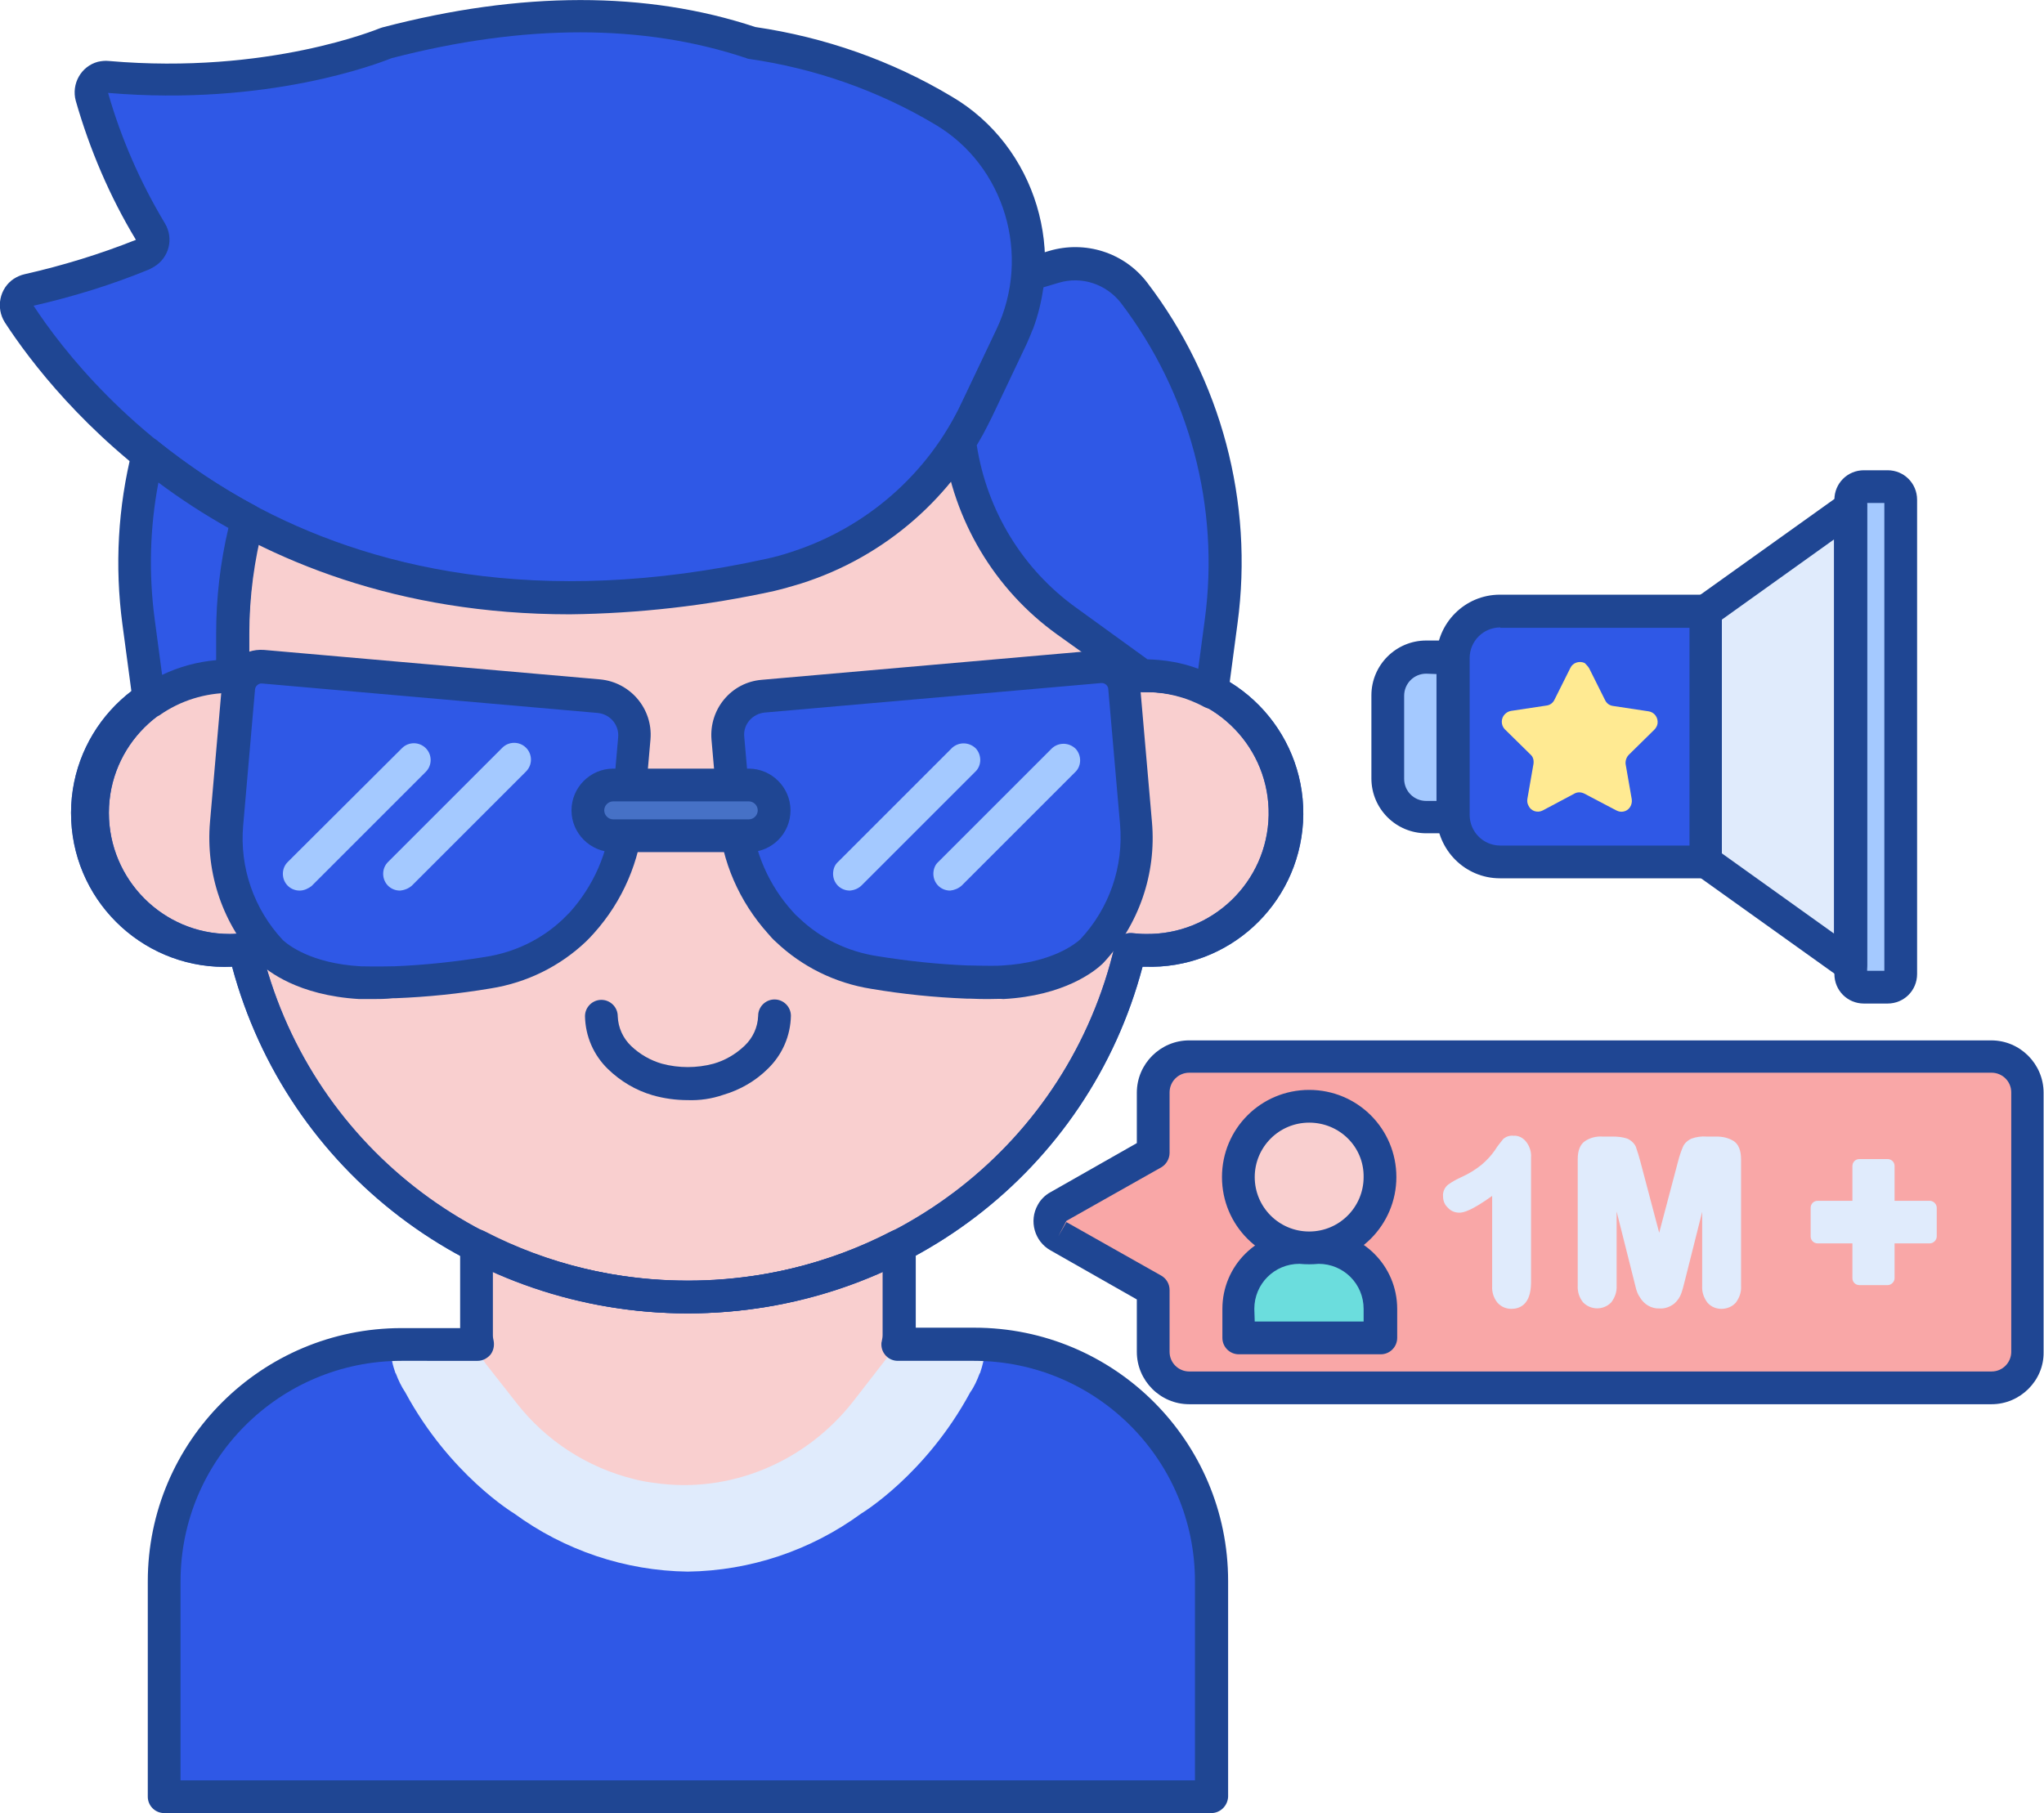
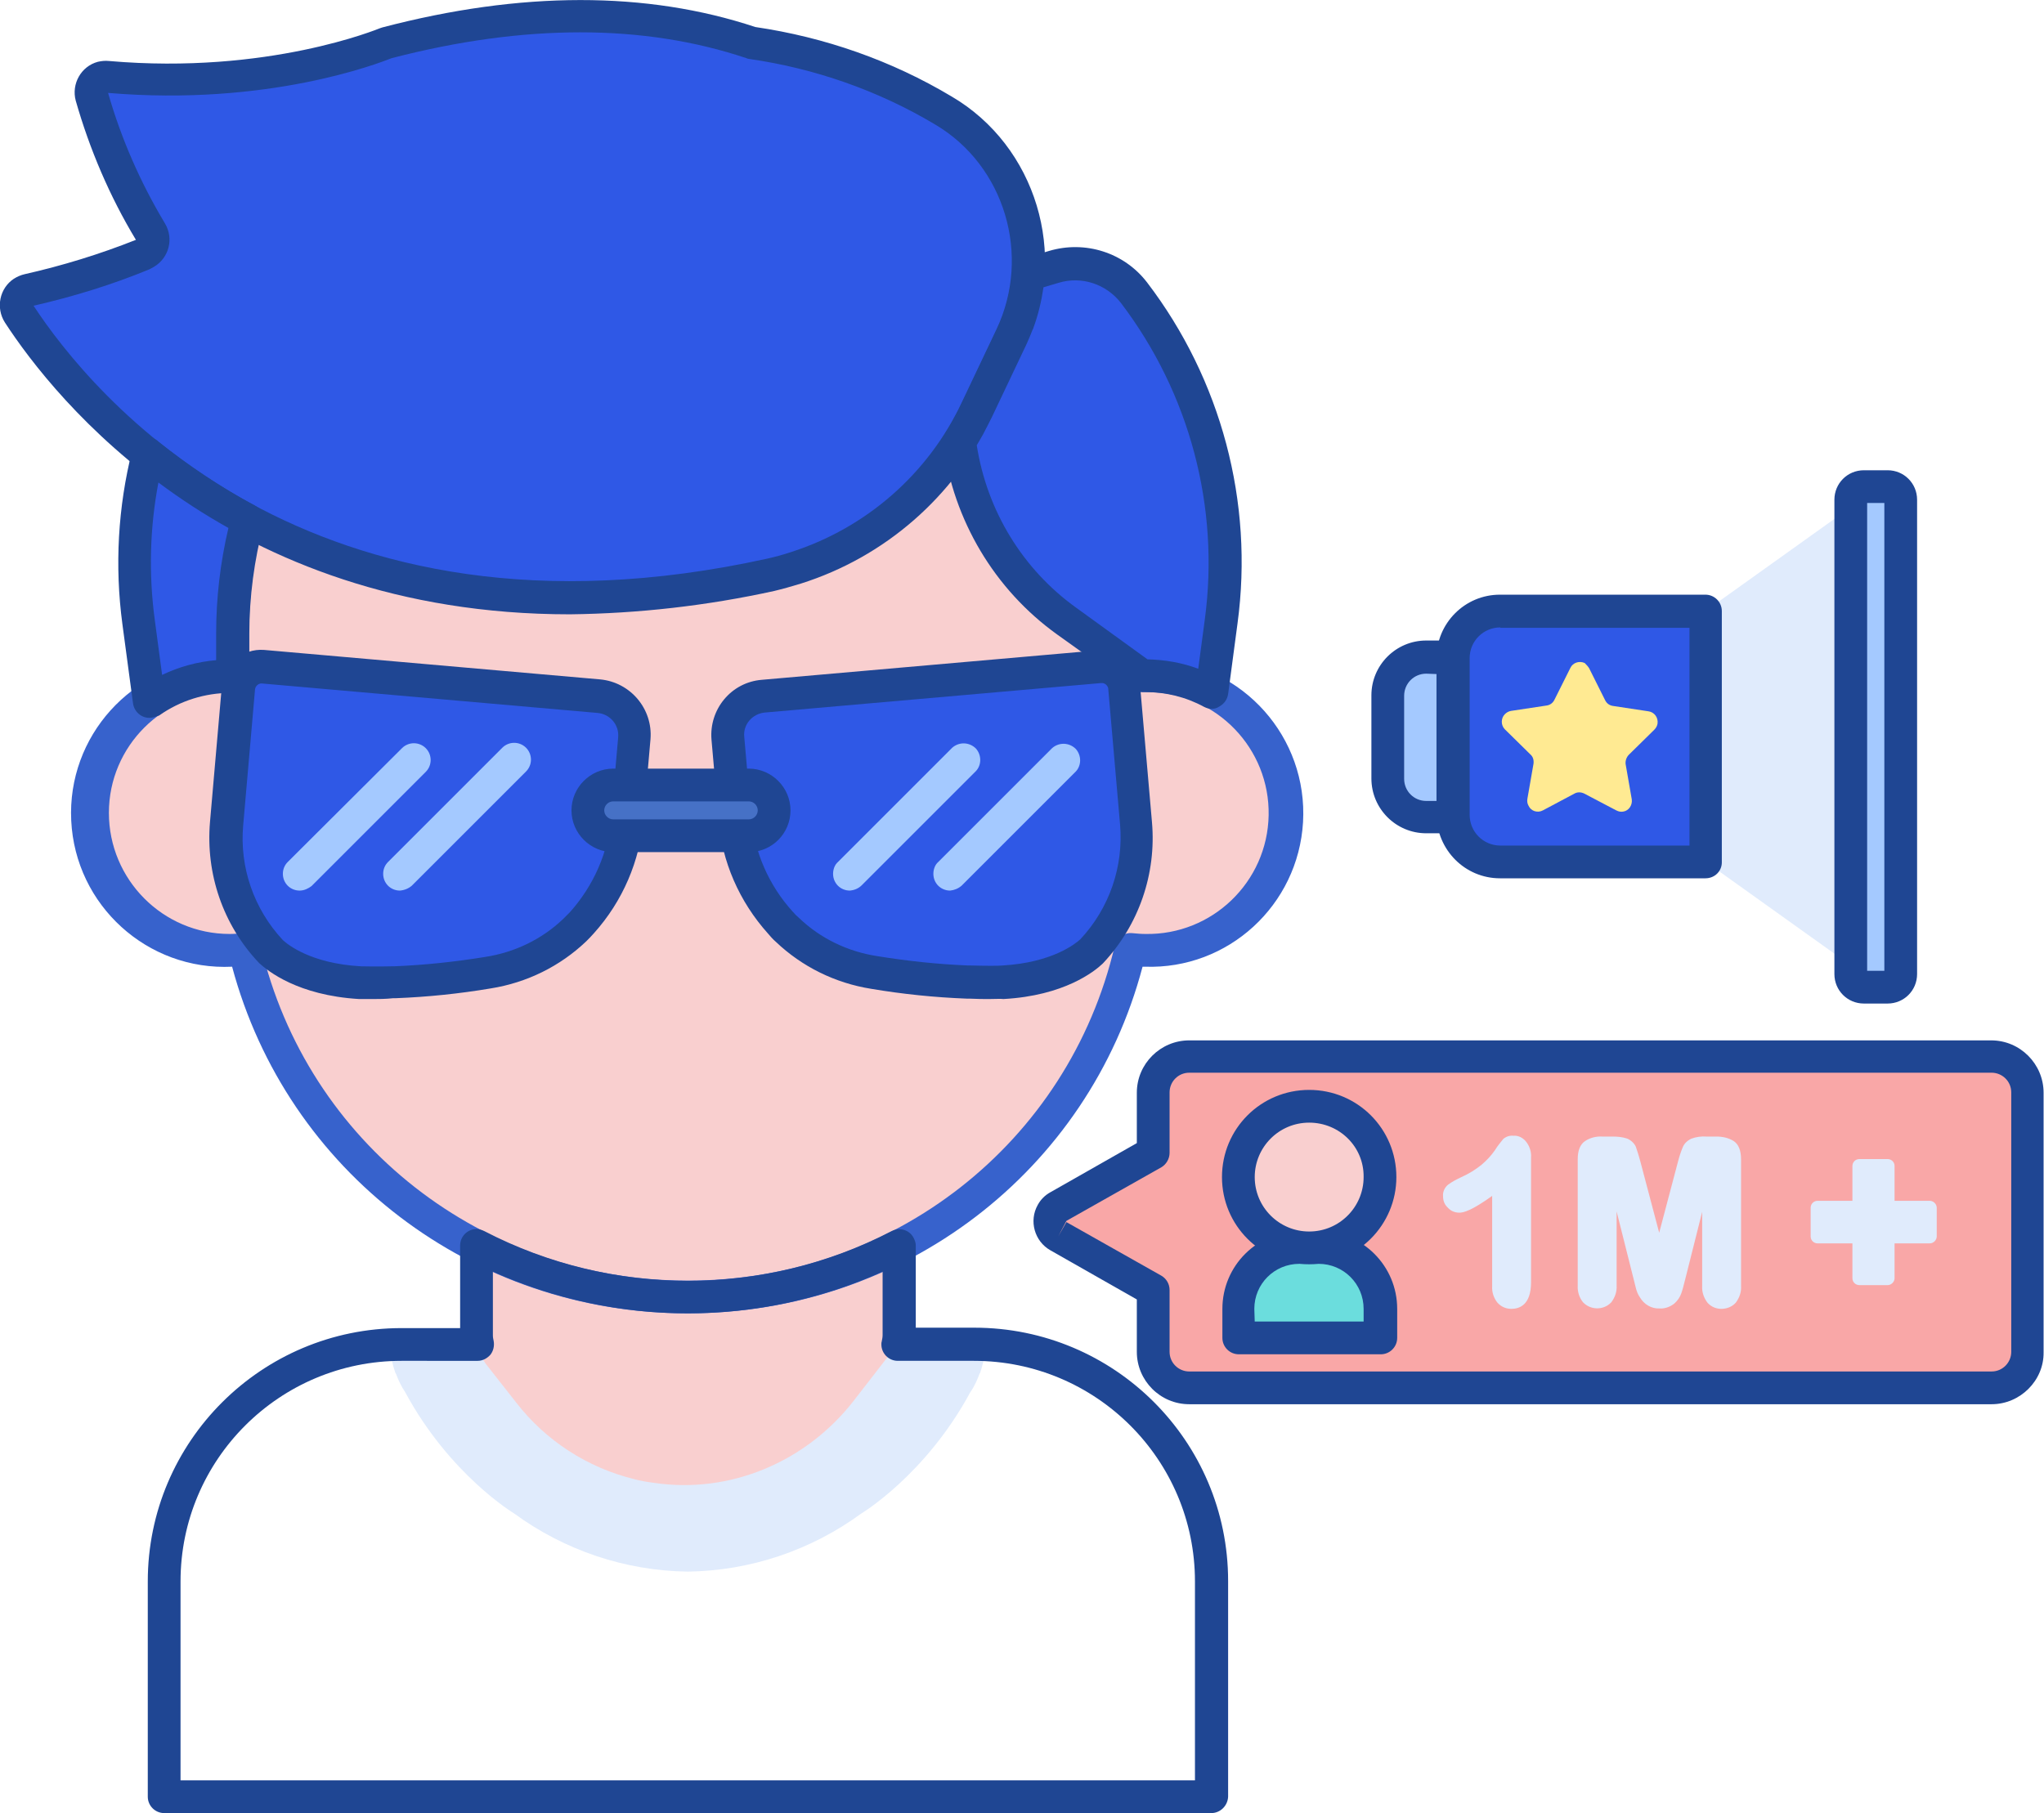
<svg xmlns="http://www.w3.org/2000/svg" id="Слой_1" x="0px" y="0px" viewBox="0 0 499.3 443" style="enable-background:new 0 0 499.3 443;" xml:space="preserve">
  <style type="text/css"> .st0{fill:#F9A7A7;} .st1{fill:#2F58E6;} .st2{fill:#E0EBFC;} .st3{fill:#F9CFCF;} .st4{fill:#3762CC;} .st5{fill:#1F4693;} .st6{fill:#A4C9FF;} .st7{fill:#FFEA92;} .st8{fill:#6BDDDD;} .st9{fill:#4671C6;} </style>
  <title>Ресурс 24</title>
  <g>
    <g id="OBJECTS">
      <path class="st0" d="M486.5,258.1h-196c-4.9,0-8.8,4-8.8,8.8v14.8l-23.2,13.1c-2,1.1-2.7,3.7-1.6,5.7c0.4,0.7,0.9,1.2,1.6,1.6 l23.2,13.1v15.1c0,4.9,3.9,8.8,8.8,8.8l0,0h195.9c4.9,0,8.8-4,8.8-8.8V267C495.3,262,491.3,258.1,486.5,258.1z" />
-       <path class="st1" d="M237.9,328.5H98.1c-32,0-58,25.9-58,57.9V439h255.8v-52.6C295.8,354.4,269.9,328.5,237.9,328.5L237.9,328.5z" />
      <path class="st2" d="M240.5,328.6c-0.9,0-1.8-0.1-2.7-0.1H98c-0.9,0-1.8,0-2.7,0.1c0.1,1.4,0.3,2.7,0.5,4.1c0.2,1,0.5,1.9,0.8,2.8 l0,0l0.1,0.1c0.6,1.6,1.3,3.1,2.3,4.6c10.9,20.2,26.6,29.6,26.6,29.6l0,0c12.3,9,27.1,14,42.4,14.2c15.3-0.2,30.1-5.2,42.4-14.2 l0,0c0,0,15.7-9.4,26.6-29.6c1-1.4,1.7-3,2.3-4.6l0.1-0.1l0,0c0.3-0.9,0.6-1.9,0.8-2.8C240.3,331.3,240.5,330,240.5,328.6 L240.5,328.6z" />
      <path class="st3" d="M168,316.9c-18,0-35.7-4.3-51.6-12.6v22c0,0.8,0.1,1.6,0.3,2.4l0,0c0.2,0.8,0.4,1.6,0.7,2.3 c0,0.1,0.1,0.2,0.1,0.3c0.1,0.3,0.3,0.6,0.5,0.9s0.4,0.6,0.5,0.8c0.1,0.1,0.2,0.3,0.3,0.4l7.3,9.3c7.2,9.3,17.4,15.9,28.8,18.7 c1.5,0.4,3.1,0.7,4.8,0.9c18.6,2.8,37.2-5.1,48.8-20l10.7-13.8c0.2-0.7,0.2-1.5,0.2-2.3v-21.9C203.6,312.6,185.9,316.9,168,316.9z " />
      <path class="st3" d="M279.8,165.1c-0.2,0-0.5,0-0.7,0v-10.4c0-60.8-49.8-110-111.1-110S56.8,94,56.8,154.8v10.4 c-0.2,0-0.5,0-0.7,0c-18.5-0.3-33.8,14.5-34.1,33.1c-0.3,18.5,14.5,33.8,33.1,34.1c1.6,0,3.1-0.1,4.6-0.3 c11.5,48.7,55.5,84.9,108.2,84.9s96.7-36.2,108.2-84.9c18.4,2.2,35.1-11,37.3-29.4s-11-35.1-29.4-37.3 C282.6,165.2,281.2,165.1,279.8,165.1L279.8,165.1z" />
      <path class="st4" d="M168,320.9c-52.6,0-97.9-34.7-111.3-84.7c-20.7,1-38.3-15-39.3-35.7c-1-20.6,14.8-38.1,35.4-39.3v-6.5 c0-62.9,51.6-114,115.1-114S283,91.8,283,154.7v6.5c20.7,1.2,36.5,19,35.3,39.7c-1.2,20.3-18.3,36-38.6,35.3h-0.6 C265.9,286.2,220.6,320.9,168,320.9L168,320.9z M59.8,228c1.9,0,3.5,1.3,3.9,3.1C75,279.3,118,312.9,168,312.9s93-33.6,104.3-81.8 c0.5-2,2.3-3.3,4.3-3.1c1.1,0.1,2.1,0.2,3.2,0.2c16.3,0.3,29.8-12.7,30.1-29s-12.7-29.8-29-30.1c-0.4,0-0.7,0-1.1,0h-0.6 c-1.1,0-2.1-0.4-2.9-1.1c-0.8-0.7-1.2-1.8-1.2-2.9v-10.4c0-58.4-48.1-106-107.1-106S60.8,96.3,60.8,154.7v10.4 c0,1.1-0.4,2.1-1.2,2.9c-0.8,0.8-1.8,1.2-2.9,1.1h-0.5l0,0c-16.3,0-29.6,13.2-29.6,29.5s13.2,29.6,29.5,29.6l0,0 c1.1,0,2.2-0.1,3.2-0.2H59.8z" />
-       <path class="st5" d="M168,268.8c-2.9,0-5.8-0.4-8.6-1.2c-4.1-1.2-7.8-3.4-10.9-6.4c-3.5-3.4-5.5-8-5.6-12.9c0-2.2,1.8-4,4-4 s4,1.8,4,4c0.1,2.8,1.3,5.4,3.3,7.3c2.1,2,4.7,3.5,7.5,4.3c4.1,1.1,8.5,1.1,12.6,0c2.8-0.8,5.4-2.3,7.6-4.4c2-1.9,3.2-4.5,3.3-7.3 c0-2.2,1.8-4,4-4s4,1.8,4,4c-0.1,4.9-2.1,9.5-5.6,12.9c-3,3-6.8,5.2-10.9,6.4C173.8,268.5,170.9,268.9,168,268.8z" />
      <path class="st4" d="M113,225.5c-7.4,0-13.4-6-13.4-13.4v-22.3c0.2-7.4,6.4-13.3,13.8-13c7.1,0.2,12.9,5.9,13,13v22.3 C126.4,219.5,120.4,225.5,113,225.5z" />
      <path class="st4" d="M222.9,225.5c-7.4,0-13.4-6-13.4-13.4v-22.3c0.2-7.4,6.4-13.3,13.8-13c7.1,0.2,12.9,5.9,13,13v22.3 C236.3,219.5,230.3,225.5,222.9,225.5z" />
-       <path class="st5" d="M168,320.9c-52.6,0-97.9-34.7-111.3-84.7c-20.7,1-38.3-15-39.3-35.7c-1-20.6,14.8-38.1,35.4-39.3v-6.5 c0-62.9,51.6-114,115.1-114S283,91.8,283,154.7v6.5c20.7,1.2,36.5,19,35.3,39.7c-1.2,20.3-18.3,36-38.6,35.3h-0.6 C265.9,286.2,220.6,320.9,168,320.9L168,320.9z M59.8,228c1.9,0,3.5,1.3,3.9,3.1C75,279.3,118,312.9,168,312.9s93-33.6,104.3-81.8 c0.5-2,2.3-3.3,4.3-3.1c1.1,0.1,2.1,0.2,3.2,0.2c16.3,0.3,29.8-12.7,30.1-29s-12.7-29.8-29-30.1c-0.4,0-0.7,0-1.1,0h-0.6 c-1.1,0-2.1-0.4-2.9-1.1c-0.8-0.7-1.2-1.8-1.2-2.9v-10.4c0-58.4-48.1-106-107.1-106S60.8,96.3,60.8,154.7v10.4 c0,1.1-0.4,2.1-1.2,2.9c-0.8,0.8-1.8,1.2-2.9,1.1h-0.5l0,0c-16.3,0-29.6,13.2-29.6,29.5s13.2,29.6,29.5,29.6l0,0 c1.1,0,2.2-0.1,3.2-0.2H59.8z" />
      <path class="st1" d="M230.5,27c-14.4-8.5-30.3-14.1-46.9-16.5c-22.7-7.7-52-9.8-89.2,0c0,0-27.6,11.8-68.1,8.3 c-2.1-0.2-3.9,1.3-4.1,3.3c0,0.5,0,0.9,0.1,1.4c3.3,11.7,8.2,22.9,14.5,33.3c1.1,1.8,0.5,4.1-1.3,5.1c-0.2,0.1-0.4,0.2-0.5,0.3 c-9.1,3.6-18.5,6.6-28.1,8.7c-2,0.5-3.3,2.5-2.8,4.5c0.1,0.4,0.3,0.8,0.5,1.2c12.4,19,67,89.5,183.6,63.8c2.1-0.5,4.1-1,6.2-1.7 c19.5-6.2,35.5-20.1,44.2-38.6l8.5-17.9C256.6,62.3,249.6,38.2,230.5,27L230.5,27z" />
      <path class="st5" d="M139.2,150.1c-84.1,0-125.9-52.7-138-71.3c-2.3-3.6-1.3-8.4,2.2-10.7C4.2,67.6,5.1,67.2,6,67 c9.3-2.1,18.4-4.9,27.2-8.4c-6.4-10.6-11.3-22.1-14.7-34c-1.1-4.1,1.3-8.4,5.4-9.5c0.9-0.2,1.8-0.3,2.7-0.2 c38.9,3.4,65.9-7.9,66.2-8c0.2-0.1,0.4-0.1,0.6-0.2c33.9-8.9,64.6-8.9,91.1-0.1c17,2.5,33.3,8.2,48,17 c20.6,12.1,28.6,38.7,18.3,60.4l-8.5,17.9c-9.2,19.4-26.1,34.2-46.7,40.7c-2.3,0.7-4.4,1.3-6.5,1.8 C172.7,148,156,149.9,139.2,150.1L139.2,150.1z M8.2,74.7c13.9,21.2,66.9,86.5,179.2,61.8c1.8-0.4,3.7-0.9,5.8-1.6 c18.4-5.9,33.5-19.1,41.7-36.5l8.5-17.9c8.6-18.1,2-40.1-15-50.1c-13.9-8.3-29.4-13.7-45.4-16c-0.2,0-0.5-0.1-0.7-0.2 c-25.1-8.4-54.2-8.4-86.6,0c-3.3,1.3-30.3,11.8-69.3,8.5c3.2,11.2,7.9,21.9,13.9,31.9c2.2,3.7,1,8.4-2.7,10.6 c-0.4,0.2-0.7,0.4-1.1,0.6C27.3,69.6,17.8,72.5,8.2,74.7L8.2,74.7z" />
      <path class="st1" d="M277,71.5c-4.6-6-12.4-8.5-19.6-6.3l-6.3,1.9c-0.3,4.1-1.2,8-2.6,11.8l0,0c-0.4,1.1-0.9,2.2-1.4,3.3 l-8.5,17.9c-0.6,1.3-1.3,2.6-2,3.9l-0.1,0.2c-0.7,1.2-1.4,2.4-2.1,3.6l0,0c2.3,17.6,11.8,33.5,26.2,43.9l18.6,13.4 c0.2,0,0.5,0,0.7,0c5.7,0,11.2,1.4,16.2,4.1l2.4-17.3C302.3,123.4,294.6,94.4,277,71.5z" />
      <path class="st5" d="M296,173.2c-0.7,0-1.3-0.2-1.9-0.5c-4.4-2.4-9.3-3.6-14.3-3.6h-0.6c-0.9,0-1.7-0.2-2.4-0.8L258.2,155 c-15.3-11-25.3-27.9-27.8-46.6c-0.1-0.9,0.1-1.9,0.6-2.7c0.7-1.1,1.4-2.3,2-3.4c0-0.1,0.1-0.1,0.1-0.2c0.7-1.2,1.3-2.4,1.9-3.7 l8.5-17.9c0.4-0.8,0.8-1.8,1.2-2.8c0-0.1,0.1-0.2,0.1-0.2c1.3-3.5,2.1-7.1,2.4-10.8c0.1-1.6,1.3-3,2.8-3.5l6.3-1.9 c8.8-2.6,18.3,0.4,23.9,7.7c18.1,23.7,26.1,53.7,22.1,83.3l-2.3,17.3c-0.2,1.3-1,2.4-2.1,3C297.3,173,296.7,173.2,296,173.2 L296,173.2z M280.3,161.1c4.2,0.1,8.4,0.8,12.4,2.3l1.6-12c3.7-27.5-3.7-55.3-20.5-77.4c-3.6-4.6-9.6-6.6-15.2-4.9l-3.7,1.1 c-0.5,3.4-1.3,6.8-2.5,10c0,0.1,0,0.2-0.1,0.2c-0.5,1.3-1,2.5-1.5,3.6l-8.5,17.9c-0.7,1.4-1.4,2.8-2.1,4.1l-0.1,0.2 c-0.5,0.9-1,1.7-1.5,2.6c2.5,16,11.2,30.3,24.3,39.7L280.3,161.1z" />
      <path class="st1" d="M36.5,171.4c5.7-4.1,12.6-6.3,19.7-6.3c0.2,0,0.5,0,0.7,0v-10.4c0-9.4,1.2-18.7,3.6-27.8 c-8.6-4.6-16.7-10-24.3-16.1c-3.4,13.4-4.2,27.3-2.3,41L36.5,171.4z" />
      <path class="st5" d="M36.5,175.4c-2,0-3.7-1.5-4-3.5l-2.6-19.4c-1.9-14.2-1.1-28.6,2.4-42.5c0.5-2.1,2.7-3.4,4.9-2.9 c0.6,0.1,1.1,0.4,1.5,0.8c7.4,5.9,15.3,11.2,23.7,15.7c1.6,0.9,2.5,2.7,2,4.5c-2.3,8.7-3.5,17.7-3.5,26.8v10.4 c0,1.1-0.4,2.1-1.2,2.9c-0.8,0.8-1.8,1.2-2.9,1.1h-0.5l0,0c-6.2,0-12.3,1.9-17.4,5.5C38.1,175.1,37.3,175.4,36.5,175.4z M38.7,117.9c-2.1,11-2.4,22.3-0.9,33.5l1.8,13.5c4.2-2,8.6-3.2,13.2-3.6v-6.5c0-8.7,1-17.3,3-25.8 C49.9,125.7,44.2,122,38.7,117.9z" />
      <path class="st5" d="M295.9,443H40.1c-2.2,0-4-1.8-4-4v-52.6c0-34.2,27.8-61.9,62-61.9h14.3v-20.2c0-2.2,1.8-4,4-4 c0.6,0,1.3,0.2,1.9,0.5c31.2,16.2,68.3,16.2,99.5,0c2-1,4.4-0.3,5.4,1.7c0.3,0.6,0.5,1.2,0.5,1.8v20.1H238c34.2,0,62,27.7,62,61.9 V439C299.9,441.2,298.1,443,295.9,443L295.9,443z M44.1,435h247.8v-48.6c0-29.8-24.2-53.9-54-53.9h-18.6c-2.2,0-4-1.8-4-4 c0-0.3,0-0.5,0.1-0.8c0.1-0.5,0.2-1,0.2-1.5v-15.5c-30.3,13.6-64.9,13.6-95.2,0v15.6c0,0.5,0.1,0.9,0.2,1.4 c0.2,1.2-0.1,2.4-0.8,3.3c-0.8,0.9-1.9,1.5-3.1,1.5H98.1c-29.8,0-54,24.1-54,53.9V435L44.1,435z" />
      <path class="st6" d="M355,199.1v-38.3c0-0.1,0-0.2,0-0.2h-6.6c-5.2,0-9.4,4.2-9.4,9.4v20.3c0,5.2,4.2,9.4,9.4,9.4h6.6 C355,199.4,355,199.2,355,199.1L355,199.1z" />
      <path class="st5" d="M355,203.6h-6.6c-7.4,0-13.4-6-13.4-13.4v-20.3c0-7.4,6-13.4,13.4-13.4h6.6c1.1,0,2.1,0.4,2.9,1.2 s1.2,1.8,1.1,2.9c0,0.1,0,0.2,0,0.3v38.2h-0.5l-3.5,0.3h4c0.1,2.2-1.6,4.1-3.8,4.2C355.1,203.6,355.1,203.6,355,203.6L355,203.6z M348.4,164.6c-3,0-5.4,2.4-5.4,5.4v20.3c0,3,2.4,5.4,5.4,5.4h2.6v-31L348.4,164.6z" />
      <path class="st2" d="M416.6,149.3v61.2l35.4,25.3V124L416.6,149.3z" />
      <path class="st6" d="M461.1,241.2h-5.8c-1.8,0-3.2-1.4-3.2-3.2V122.1c0-1.8,1.4-3.2,3.2-3.2h5.8c1.8,0,3.2,1.4,3.2,3.2V238 C464.3,239.8,462.9,241.2,461.1,241.2z" />
-       <path class="st5" d="M452.1,239.8c-0.8,0-1.6-0.3-2.3-0.7l-35.4-25.3c-1-0.8-1.7-2-1.7-3.3v-61.2c0-1.3,0.6-2.5,1.7-3.3l35.4-25.3 c1.8-1.3,4.3-0.9,5.6,0.9c0.5,0.7,0.8,1.5,0.7,2.3v111.8C456.1,238,454.3,239.8,452.1,239.8z M420.6,208.5l27.4,19.6v-96.3 l-27.4,19.6V208.5z" />
      <path class="st5" d="M461.1,245.2h-5.8c-4,0-7.2-3.2-7.2-7.2V122.1c0-4,3.2-7.2,7.2-7.2h5.8c4,0,7.2,3.2,7.2,7.2V238 C468.3,242,465.1,245.2,461.1,245.2z M456.1,237.2h4.2V122.9h-4.2V237.2z" />
      <path class="st1" d="M416.6,210.6v-61.2h-50.2c-6.3,0-11.5,5.1-11.5,11.5v38.3c0,6.3,5.1,11.5,11.5,11.5l0,0h50.2V210.6z" />
      <path class="st5" d="M416.6,214.6h-50.2c-8.5,0-15.4-6.9-15.5-15.5v-38.3c0-8.5,6.9-15.5,15.5-15.5h50.2c2.2,0,4,1.8,4,4v61.2 C420.7,212.8,418.9,214.6,416.6,214.6L416.6,214.6z M366.5,153.3c-4.1,0-7.5,3.3-7.5,7.5v38.3c0,4.1,3.3,7.5,7.5,7.5h46.2v-53.2 h-46.2V153.3z" />
      <path class="st7" d="M388.2,163.3l3.9,7.8c0.4,0.8,1.1,1.3,2,1.4l8.6,1.3c1.4,0.2,2.4,1.5,2.2,3c-0.1,0.6-0.4,1.1-0.8,1.5 l-6.2,6.1c-0.6,0.6-0.9,1.5-0.8,2.3l1.5,8.6c0.2,1.4-0.7,2.8-2.1,3c-0.6,0.1-1.1,0-1.7-0.3l-7.8-4.1c-0.8-0.4-1.7-0.4-2.4,0 l-7.7,4.1c-1.3,0.7-2.9,0.2-3.5-1.1c-0.3-0.5-0.4-1.1-0.3-1.7l1.5-8.6c0.1-0.9-0.1-1.7-0.8-2.3l-6.2-6.1c-1-1-1-2.7,0-3.7 c0.4-0.4,0.9-0.7,1.5-0.8l8.6-1.3c0.9-0.1,1.6-0.6,2-1.4l3.9-7.8c0.6-1.3,2.2-1.8,3.5-1.2C387.5,162.4,387.9,162.8,388.2,163.3 L388.2,163.3z" />
      <path class="st8" d="M337.2,326.9h-34.6v-7.1c0-8.3,6.7-15,15-15h4.7c8.3,0,15,6.7,15,15L337.2,326.9L337.2,326.9z" />
      <path class="st5" d="M337.2,330.9h-34.6c-2.2,0-4-1.8-4-4v-7.1c0-10.5,8.5-19,19-19h4.7c10.5,0,19,8.5,19,19v7.1c0,2.2-1.8,4-4,4 C337.2,330.9,337.2,330.9,337.2,330.9z M306.5,322.9h26.6v-3.1c0-6.1-4.9-11-11-11h-4.7c-6.1,0-11,4.9-11,11L306.5,322.9 L306.5,322.9z" />
      <circle class="st3" cx="319.8" cy="287.6" r="17.3" />
      <path class="st5" d="M319.8,308.9c-11.8,0-21.3-9.5-21.3-21.3s9.5-21.3,21.3-21.3s21.3,9.5,21.3,21.3 C341.1,299.3,331.6,308.9,319.8,308.9z M319.8,274.3c-7.4,0-13.3,6-13.3,13.3c0,7.4,6,13.3,13.3,13.3c7.4,0,13.3-6,13.3-13.3 C333.2,280.2,327.2,274.3,319.8,274.3z" />
      <path class="st2" d="M369.7,277.5c-0.9-0.1-1.8,0.2-2.5,0.8c-0.7,0.9-1.4,1.7-2,2.7c-0.9,1.3-2,2.5-3.3,3.6 c-1.5,1.2-3.1,2.2-4.9,3c-1.1,0.5-2.2,1.1-3.2,1.8c-0.9,0.7-1.4,1.8-1.3,2.9c0,1.1,0.4,2.1,1.2,2.8c0.7,0.8,1.7,1.2,2.8,1.2 c1,0,3-0.5,8-4.1v22.1c-0.1,1.4,0.4,2.9,1.3,4c0.9,1,2.1,1.5,3.4,1.5c1.8,0,4.8-0.8,4.8-6.5v-30.5c0.1-1.3-0.3-2.6-1.1-3.7 C372.1,278,370.9,277.4,369.7,277.5L369.7,277.5z" />
      <path class="st2" d="M423.5,278.8c-1.3-0.8-2.7-1.1-4.2-1.1h-2.5c-1.2-0.1-2.5,0.1-3.6,0.5c-0.9,0.4-1.7,1.1-2.1,2 c-0.5,1.2-0.9,2.4-1.2,3.6l-4.6,17.4l-4.6-17.4c-0.3-1.2-0.7-2.4-1.1-3.6c-0.4-0.9-1.2-1.6-2.1-2c-1.2-0.4-2.4-0.5-3.6-0.5h-2.5 c-1.5-0.1-3,0.3-4.2,1.1c-1.2,0.8-1.8,2.3-1.8,4.4v30.9c-0.1,1.5,0.4,3,1.3,4.1c1.8,1.9,4.9,2,6.8,0.1l0.1-0.1 c0.9-1.2,1.4-2.6,1.3-4.1V296l4.1,16.3l0.6,2.4c0.2,0.8,0.5,1.6,1,2.3c1,1.7,2.8,2.8,4.8,2.7c1.3,0.1,2.6-0.4,3.6-1.2 c0.8-0.7,1.4-1.6,1.7-2.5c0.3-0.8,0.6-2,1-3.6l4.1-16.3v18.1c-0.1,1.5,0.4,2.9,1.3,4.1c0.9,1,2.1,1.5,3.4,1.5s2.6-0.5,3.5-1.5 c0.9-1.2,1.4-2.6,1.3-4.1v-30.9C425.3,281.1,424.7,279.6,423.5,278.8L423.5,278.8z" />
      <path class="st2" d="M454.2,314c-0.9,0-1.7-0.7-1.7-1.7l0,0v-8.5H444c-0.9,0-1.7-0.7-1.7-1.7l0,0v-7c0-0.9,0.7-1.7,1.7-1.7h8.5 v-8.5c0-0.9,0.7-1.7,1.7-1.7l0,0h6.9c0.9,0,1.7,0.7,1.7,1.7v8.5h8.6c0.9,0,1.7,0.8,1.7,1.7v7c0,0.9-0.8,1.7-1.7,1.7h-8.6v8.5 c0,0.9-0.8,1.7-1.7,1.7H454.2z" />
      <path class="st1" d="M55.4,201.2c-1,11.5,2.9,22.9,10.9,31.3c1.6,1.5,8.1,6.8,21.7,7.6c1.2,0,4,0.1,8,0h0.7 c7.6-0.3,15.3-1.1,22.8-2.4c7.9-1.2,15.3-4.9,21.1-10.4c0.6-0.6,1.2-1.2,1.7-1.8c6.4-7.1,10.3-16.1,11.1-25.6l1.7-19.4 c0.5-5.2-3.4-9.8-8.6-10.3L64.3,163c-3-0.3-5.7,2-6,5L55.4,201.2z" />
      <path class="st1" d="M277.4,201.2c0.3,3.8,0.1,7.6-0.6,11.4c-1.5,7.5-5,14.4-10.3,19.9c-1.6,1.5-8.1,6.8-21.6,7.6 c-1.2,0.1-4,0.1-8,0h-0.7c-7.6-0.3-15.3-1.1-22.8-2.4c-7.9-1.2-15.3-4.9-21.1-10.4c-0.6-0.6-1.2-1.2-1.7-1.8 c-6.4-7.1-10.3-16.1-11.1-25.6l-1.7-19.4c-0.5-5.2,3.4-9.8,8.6-10.3l0,0l82.1-7.2c3-0.3,5.7,2,6,5L277.4,201.2z" />
      <path class="st5" d="M91.2,244.1c-1.7,0-2.9,0-3.5,0c-15-0.9-22.3-6.9-24.3-8.7l-0.2-0.2c-8.7-9.2-13-21.7-11.9-34.4l2.9-33.3 c0.5-5.2,5.1-9.1,10.3-8.7l82.1,7.2c7.4,0.7,12.9,7.2,12.3,14.6l-1.7,19.4c-0.9,10.4-5.1,20.2-12.1,28c-0.6,0.7-1.3,1.4-1.9,2 c-6.4,6.1-14.5,10.1-23.3,11.5c-7.7,1.3-15.5,2.1-23.3,2.4H96C94.2,244.1,92.5,244.1,91.2,244.1L91.2,244.1z M69.1,229.7 c1.2,1.1,6.8,5.7,19,6.4c0.9,0,3.6,0.1,7.6,0h0.6c7.5-0.3,14.9-1.1,22.3-2.3c7.1-1.1,13.8-4.3,19-9.3c0.5-0.5,1.1-1.1,1.6-1.6 c5.8-6.5,9.4-14.6,10.1-23.3l1.7-19.4c0.3-3-1.9-5.7-5-6l0,0L64,167c-0.8-0.1-1.6,0.6-1.7,1.4l-2.9,33.3l0,0 C58.5,211.9,62,222.1,69.1,229.7L69.1,229.7z M55.4,201.2L55.4,201.2z" />
      <path class="st5" d="M241.6,244.1c-1.3,0-2.9,0-4.8-0.1h-0.7c-7.8-0.3-15.6-1.1-23.3-2.4c-8.8-1.4-16.9-5.4-23.3-11.5 c-0.7-0.6-1.3-1.3-1.9-2c-7-7.8-11.3-17.6-12.1-28l-1.7-19.4c-0.6-7.4,4.8-14,12.3-14.6l82.1-7.2c5.2-0.5,9.9,3.4,10.3,8.7 l2.9,33.3c1.1,12.6-3.2,25.1-11.9,34.4l-0.2,0.2c-1.9,1.8-9.3,7.8-24.2,8.6C244.4,244,243.2,244.1,241.6,244.1L241.6,244.1z M269,166.9h-0.1l-82.1,7.2c-3,0.3-5.3,2.9-5,5.9l1.7,19.4c0.7,8.7,4.3,16.9,10.1,23.3c0.5,0.6,1,1.1,1.6,1.6 c5.2,5,11.9,8.2,19,9.3c7.4,1.2,14.8,2,22.3,2.3h0.7c3.9,0.1,6.7,0.1,7.7,0c12.1-0.7,17.8-5.3,19-6.4c7.1-7.6,10.6-17.8,9.7-28.1 l-2.9-33.3C270.5,167.4,269.8,166.8,269,166.9L269,166.9z" />
      <path class="st6" d="M73.2,217.6c-2.3,0-4.1-1.8-4.1-4.1c0-1.1,0.4-2.1,1.2-2.9l27.9-27.8c1.6-1.6,4.2-1.6,5.8,0 c1.6,1.6,1.6,4.2,0,5.8l-27.9,27.9C75.3,217.1,74.3,217.6,73.2,217.6z" />
      <path class="st6" d="M97.7,217.6c-2.3,0-4.1-1.8-4.1-4.1c0-1.1,0.4-2.1,1.2-2.9l27.9-27.9c1.6-1.6,4.2-1.6,5.8,0s1.6,4.2,0,5.8 l-27.9,27.9C99.8,217.1,98.8,217.5,97.7,217.6z" />
      <path class="st6" d="M207.6,217.6c-2.3,0-4.1-1.8-4.1-4.1c0-1.1,0.4-2.2,1.2-2.9l27.9-27.9c1.7-1.5,4.2-1.4,5.8,0.2 c1.4,1.6,1.4,4,0,5.5l-27.9,27.9C209.7,217.1,208.7,217.5,207.6,217.6L207.6,217.6z" />
      <path class="st6" d="M232.1,217.6c-2.3,0-4.1-1.8-4.1-4.1c0-1.1,0.4-2.2,1.2-2.9l27.8-27.8c1.7-1.5,4.2-1.4,5.8,0.2 c1.4,1.6,1.4,4,0,5.5l-27.9,27.9C234.1,217.1,233.1,217.5,232.1,217.6L232.1,217.6z" />
      <path class="st9" d="M182.9,204.2h-33.1c-3.4,0-6.2-2.8-6.2-6.2s2.8-6.2,6.2-6.2l0,0h33.1c3.4,0,6.2,2.8,6.2,6.2 C189.1,201.4,186.4,204.2,182.9,204.2L182.9,204.2z" />
      <path class="st5" d="M182.9,208.2h-33.1c-5.6,0-10.2-4.6-10.2-10.2c0-5.6,4.6-10.2,10.2-10.2l0,0h33.1c5.6,0,10.2,4.6,10.2,10.2 C193.1,203.6,188.6,208.2,182.9,208.2L182.9,208.2L182.9,208.2z M149.8,195.8c-1.2,0-2.2,1-2.2,2.2s1,2.2,2.2,2.2l0,0h33.1 c1.2,0,2.2-1,2.2-2.2s-1-2.2-2.2-2.2l0,0H149.8z" />
      <path class="st5" d="M486.5,343.1h-196c-7.1,0-12.8-5.8-12.8-12.8v-12.8l-21.1-12c-3.9-2.2-5.3-7.2-3.1-11.1 c0.7-1.3,1.8-2.4,3.1-3.1l21.1-12V267c0-7.1,5.8-12.8,12.8-12.8h195.9c7.1,0,12.8,5.8,12.8,12.8v63.4 C499.3,337.3,493.5,343.1,486.5,343.1z M260.5,298.6l23.2,13.1c1.2,0.7,2,2,2,3.5v15.1c0,2.7,2.2,4.8,4.8,4.8h196 c2.7,0,4.8-2.2,4.8-4.8v-63.4c0-2.7-2.2-4.8-4.8-4.8h-196c-2.7,0-4.8,2.2-4.8,4.8v14.8c0,1.4-0.8,2.8-2,3.5l-23.2,13.1l-2,3.8 L260.5,298.6z" />
    </g>
  </g>
</svg>